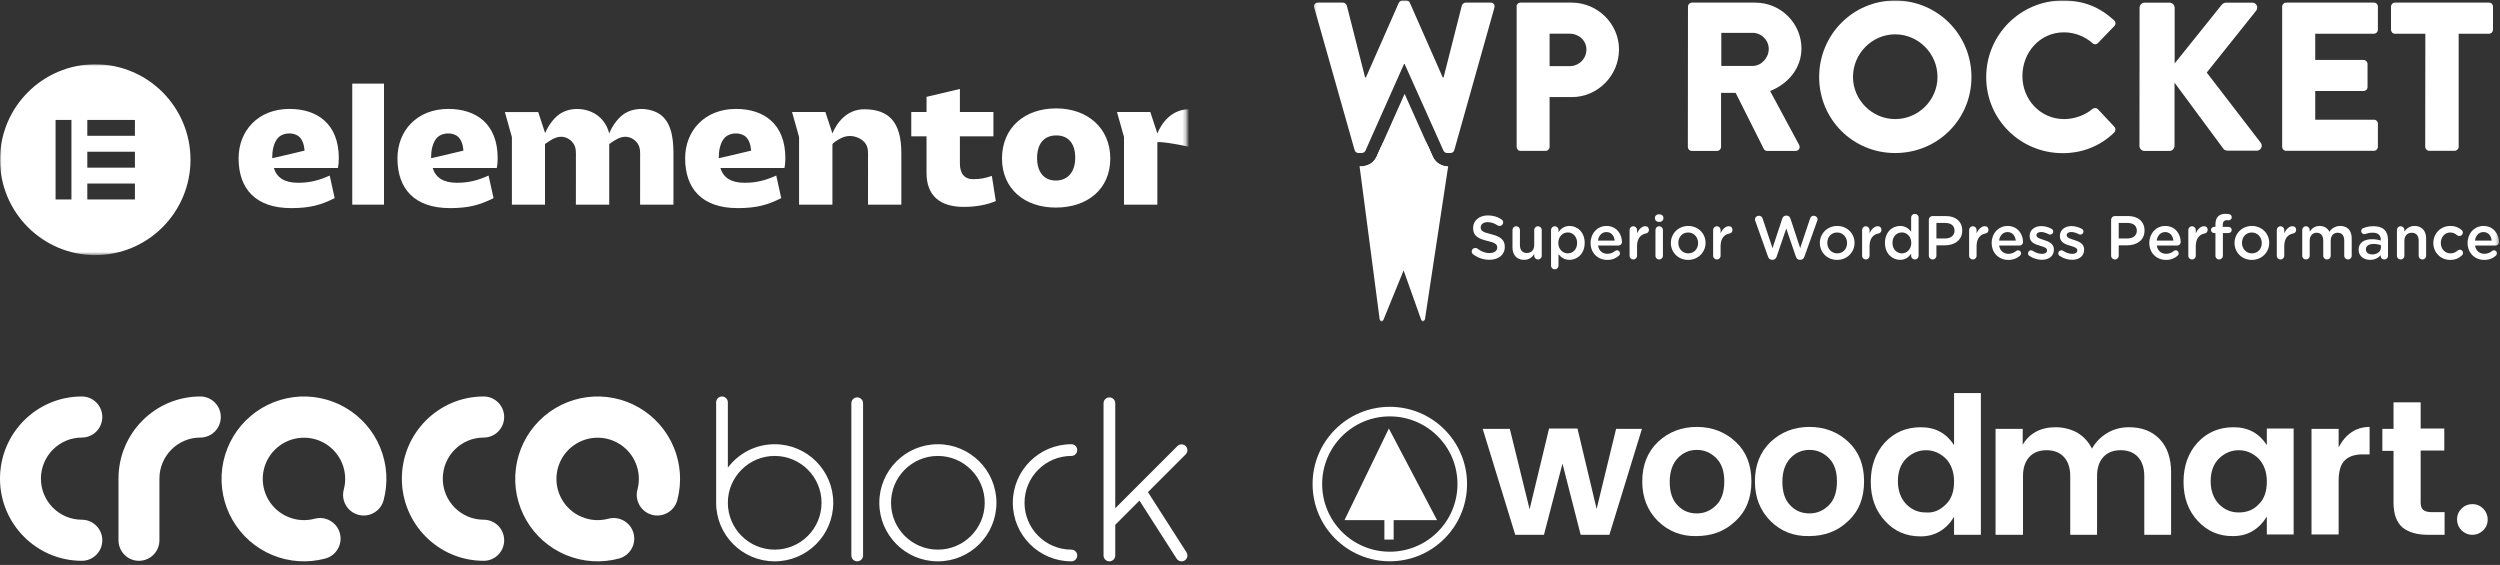
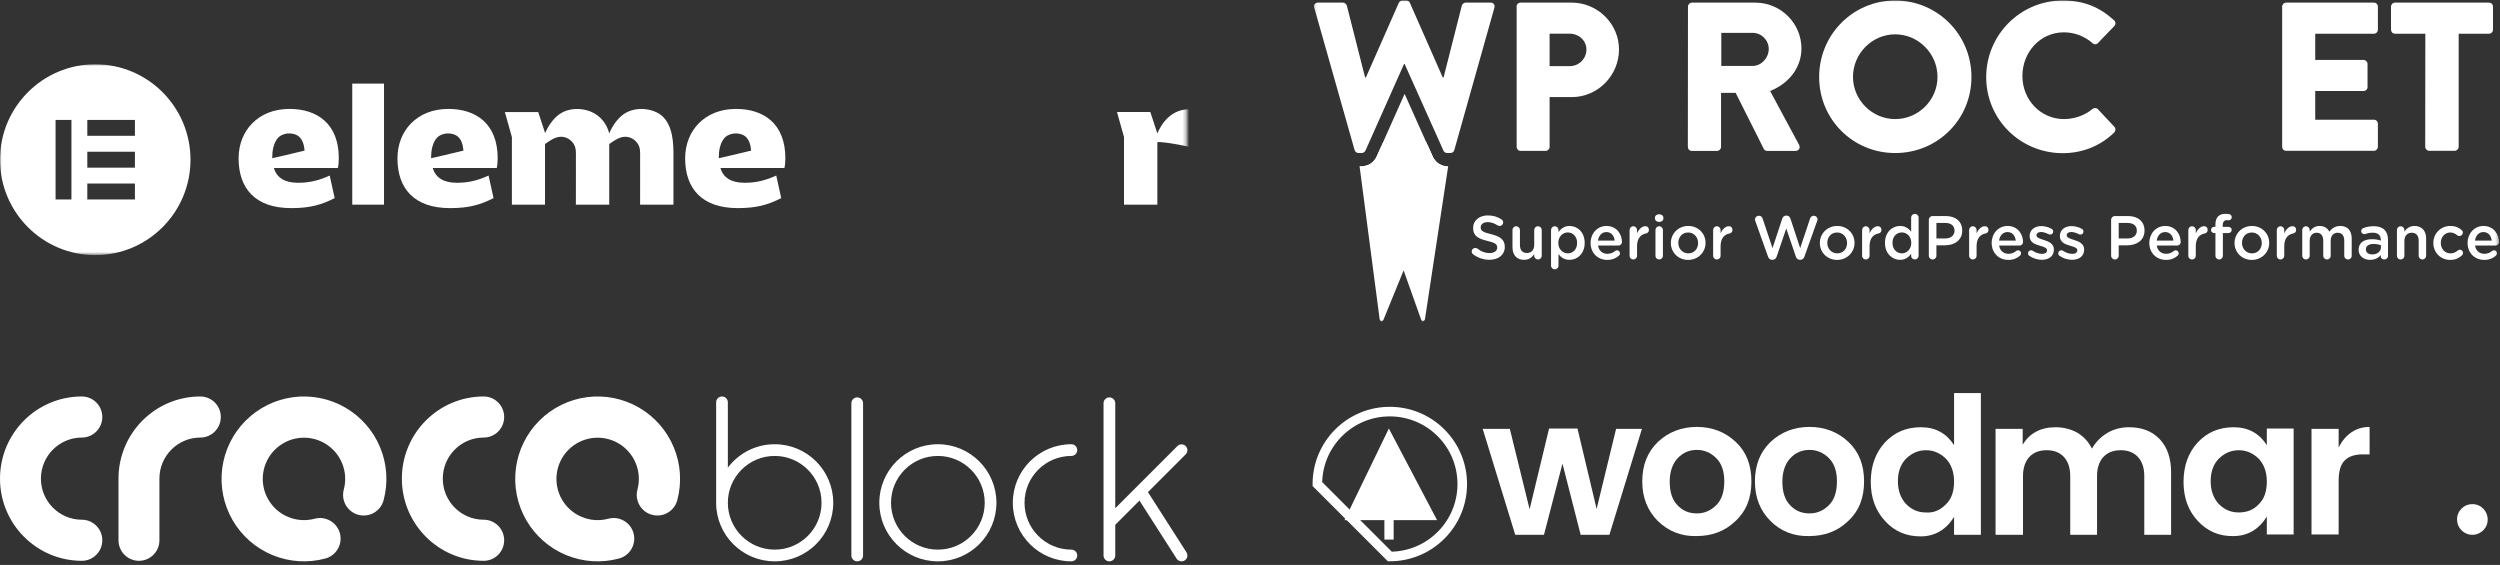
<svg xmlns="http://www.w3.org/2000/svg" width="739" height="167" viewBox="0 0 739 167" fill="none">
  <rect x="0" y="0" width="739" height="167" fill="#333333" stroke="none" />
  <path fill-rule="evenodd" clip-rule="evenodd" d="M229 131.314C223.338 131.314 218.311 134.034 215.153 138.237V118.925H215.153C215.151 117.971 214.377 117.198 213.422 117.198C212.467 117.198 211.694 117.971 211.691 118.925H211.691V148.623C211.691 158.182 219.441 165.932 229 165.932C238.56 165.932 246.309 158.182 246.309 148.623C246.309 139.064 238.56 131.314 229 131.314ZM229 162.47C221.353 162.47 215.153 156.271 215.153 148.623C215.153 140.975 221.353 134.776 229 134.776C236.648 134.776 242.847 140.975 242.847 148.623C242.847 156.271 236.648 162.47 229 162.47ZM255.124 119.198C255.121 118.243 254.347 117.47 253.393 117.47C252.438 117.47 251.664 118.243 251.662 119.198V164.201C251.662 165.157 252.438 165.932 253.393 165.932C254.35 165.932 255.124 165.157 255.124 164.201V119.198ZM259.926 148.623C259.926 139.064 267.675 131.314 277.234 131.314C286.793 131.314 294.545 139.064 294.545 148.623C294.545 158.182 286.793 165.932 277.234 165.932C267.675 165.932 259.926 158.182 259.926 148.623ZM263.388 148.623C263.388 156.271 269.586 162.47 277.234 162.47C284.882 162.47 291.083 156.271 291.083 148.623C291.083 140.975 284.882 134.776 277.234 134.776C269.586 134.776 263.388 140.975 263.388 148.623ZM316.7 162.47C309.053 162.47 302.852 156.271 302.852 148.623C302.852 140.975 309.053 134.776 316.7 134.776C317.655 134.776 318.431 134.001 318.431 133.045C318.431 132.089 317.655 131.314 316.7 131.314C307.141 131.314 299.39 139.064 299.39 148.623C299.39 158.182 307.141 165.932 316.7 165.932C317.655 165.932 318.431 165.157 318.431 164.201C318.431 163.245 317.655 162.47 316.7 162.47ZM339.332 145.468L350.729 163.271C351.242 164.075 351.005 165.144 350.202 165.659C349.399 166.174 348.33 165.94 347.814 165.137H347.812L336.827 147.974L329.669 155.132V164.201C329.669 165.157 328.892 165.932 327.938 165.932C326.98 165.932 326.207 165.157 326.207 164.201V119.198C326.209 118.243 326.983 117.47 327.938 117.47C328.892 117.47 329.666 118.243 329.669 119.198V150.235L348.048 131.857V131.857C348.724 131.183 349.817 131.184 350.492 131.859C351.167 132.534 351.167 133.628 350.495 134.304V134.305L339.332 145.468Z" fill="white" />
  <path d="M24.193 129.342C27.533 129.342 30.241 126.623 30.241 123.27C30.241 119.916 27.533 117.198 24.193 117.198C24.187 117.198 24.182 117.198 24.177 117.198C10.823 117.207 0 128.078 0 141.486C0 154.9 10.832 165.774 24.193 165.774C27.533 165.774 30.241 163.055 30.241 159.702C30.241 156.349 27.533 153.63 24.193 153.63L24.187 153.63C17.509 153.627 12.096 148.191 12.096 141.486C12.096 134.779 17.512 129.342 24.193 129.342Z" fill="white" />
  <path d="M142.978 129.341L142.983 129.342C146.324 129.342 149.032 126.624 149.032 123.27C149.032 119.916 146.324 117.198 142.983 117.198C129.622 117.198 118.791 128.072 118.791 141.486C118.791 154.894 129.614 165.765 142.967 165.773C142.973 165.773 142.978 165.774 142.983 165.774C146.324 165.774 149.032 163.055 149.032 159.702C149.032 156.349 146.324 153.63 142.983 153.63C136.302 153.63 130.887 148.193 130.887 141.486C130.887 134.78 136.3 129.344 142.978 129.341Z" fill="white" />
  <path d="M59.221 117.198C45.86 117.198 35.028 128.072 35.028 141.486V159.703C35.028 163.056 37.736 165.775 41.076 165.775C44.417 165.775 47.124 163.056 47.124 159.703V141.486C47.124 134.779 52.54 129.342 59.221 129.342C62.561 129.342 65.269 126.624 65.269 123.27C65.269 119.916 62.561 117.198 59.221 117.198Z" fill="white" />
  <path fill-rule="evenodd" clip-rule="evenodd" d="M102.038 120.462C97.393 117.78 91.992 116.706 86.674 117.406C81.356 118.106 76.417 120.542 72.624 124.335C68.831 128.128 66.396 133.066 65.696 138.384C64.996 143.703 66.07 149.103 68.752 153.749C71.434 158.394 75.574 162.025 80.53 164.077C85.486 166.13 90.98 166.49 96.161 165.102C99.411 164.231 101.34 160.891 100.469 157.641C99.598 154.391 96.258 152.463 93.008 153.334C90.417 154.028 87.67 153.848 85.192 152.821C82.714 151.795 80.644 149.98 79.303 147.657C77.962 145.334 77.425 142.634 77.775 139.975C78.125 137.316 79.343 134.846 81.24 132.95C83.136 131.053 85.605 129.836 88.264 129.486C90.923 129.136 93.624 129.673 95.946 131.014C98.269 132.355 100.084 134.425 101.111 136.903C102.137 139.381 102.317 142.128 101.623 144.718C100.752 147.968 102.681 151.308 105.931 152.179C109.18 153.05 112.521 151.121 113.392 147.872C114.78 142.69 114.42 137.196 112.367 132.24C110.314 127.284 106.684 123.144 102.038 120.462Z" fill="white" />
  <path fill-rule="evenodd" clip-rule="evenodd" d="M188.847 120.462C184.202 117.78 178.801 116.706 173.483 117.406C168.165 118.106 163.226 120.542 159.433 124.335C155.64 128.128 153.205 133.066 152.504 138.384C151.804 143.703 152.879 149.103 155.56 153.749C158.242 158.394 162.382 162.025 167.338 164.077C172.294 166.13 177.789 166.49 182.97 165.102C186.22 164.231 188.148 160.891 187.278 157.641C186.407 154.391 183.066 152.463 179.817 153.334C177.226 154.028 174.479 153.848 172.001 152.821C169.523 151.795 167.453 149.98 166.112 147.657C164.771 145.334 164.234 142.634 164.584 139.975C164.934 137.316 166.152 134.846 168.048 132.95C169.945 131.053 172.414 129.836 175.073 129.486C177.732 129.136 180.432 129.673 182.755 131.014C185.078 132.355 186.893 134.425 187.919 136.903C188.946 139.381 189.126 142.128 188.432 144.718C187.561 147.968 189.489 151.308 192.739 152.179C195.989 153.05 199.329 151.121 200.2 147.872C201.589 142.69 201.229 137.196 199.176 132.24C197.123 127.284 193.492 123.144 188.847 120.462Z" fill="white" />
  <g clip-path="url(#clip0_19_75)">
    <path d="M477.717 126.764H485.359L475.736 158.084H467.245L461.868 137.047L456.396 158.084H447.906L438.283 126.764H446.302L452.151 150.537L457.906 126.669H466.302L471.962 150.443L477.717 126.764Z" fill="white" />
    <path d="M490.076 154.028C487.057 151.009 485.453 147.141 485.453 142.33C485.453 137.518 486.962 133.65 490.076 130.632C493.189 127.707 497.057 126.198 501.585 126.198C506.113 126.198 509.981 127.707 513.094 130.632C516.208 133.556 517.717 137.424 517.717 142.33C517.717 147.141 516.208 151.103 513 154.028C509.887 157.047 506.019 158.462 501.396 158.462C496.962 158.556 493.189 157.047 490.076 154.028ZM501.585 151.764C503.849 151.764 505.736 150.915 507.34 149.311C508.943 147.707 509.698 145.348 509.698 142.33C509.698 139.311 508.943 137.047 507.34 135.443C505.736 133.839 503.849 132.99 501.585 132.99C499.321 132.99 497.434 133.839 495.925 135.443C494.415 137.047 493.566 139.405 493.566 142.424C493.566 145.443 494.321 147.801 495.925 149.405C497.434 151.009 499.321 151.764 501.585 151.764Z" fill="white" />
    <path d="M523.378 154.028C520.359 151.009 518.755 147.141 518.755 142.33C518.755 137.518 520.264 133.65 523.378 130.632C526.491 127.707 530.359 126.198 534.887 126.198C539.415 126.198 543.283 127.707 546.396 130.632C549.51 133.556 551.019 137.424 551.019 142.33C551.019 147.141 549.51 151.103 546.302 154.028C543.189 157.047 539.321 158.462 534.698 158.462C530.264 158.556 526.396 157.047 523.378 154.028ZM534.887 151.764C537.151 151.764 539.038 150.915 540.642 149.311C542.245 147.707 543 145.348 543 142.33C543 139.311 542.245 137.047 540.642 135.443C539.038 133.839 537.151 132.99 534.887 132.99C532.623 132.99 530.736 133.839 529.227 135.443C527.717 137.047 526.868 139.405 526.868 142.424C526.868 145.443 527.623 147.801 529.227 149.405C530.736 151.009 532.623 151.764 534.887 151.764Z" fill="white" />
    <path d="M557.245 154.028C554.415 151.009 553 147.141 553 142.424C553 137.707 554.415 133.839 557.151 130.82C559.981 127.801 563.472 126.292 567.811 126.292C572.151 126.292 575.358 128.084 577.623 131.575V116.198H585.547V158.084H577.623V152.801C575.264 156.575 571.962 158.556 567.717 158.556C563.472 158.556 559.981 157.047 557.245 154.028ZM575.17 149.122C576.868 147.518 577.623 145.254 577.623 142.33C577.623 139.499 576.774 137.235 575.17 135.537C573.472 133.933 571.585 133.084 569.321 133.084C567.057 133.084 565.17 133.933 563.472 135.537C561.868 137.141 561.019 139.405 561.019 142.235C561.019 145.065 561.868 147.33 563.472 149.028C565.17 150.726 567.057 151.481 569.226 151.481C571.585 151.669 573.472 150.82 575.17 149.122Z" fill="white" />
    <path d="M597.906 126.764V131.481C599.887 128.084 603.189 126.292 607.623 126.292C609.981 126.292 612.151 126.858 614.038 127.896C615.925 129.028 617.34 130.537 618.378 132.613C619.51 130.631 621.019 129.122 622.906 127.99C624.793 126.858 626.962 126.292 629.321 126.292C633.095 126.292 636.113 127.424 638.378 129.782C640.642 132.141 641.774 135.443 641.774 139.594V158.084H633.849V140.726C633.849 138.273 633.189 136.386 631.962 135.065C630.736 133.745 629.038 133.084 626.868 133.084C624.698 133.084 623 133.745 621.774 135.065C620.547 136.386 619.887 138.273 619.887 140.726V158.084H611.962V140.726C611.962 138.273 611.302 136.386 610.076 135.065C608.849 133.745 607.151 133.084 604.981 133.084C602.811 133.084 601.113 133.745 599.887 135.065C598.661 136.386 598 138.273 598 140.726V158.084H589.887V126.764H597.906Z" fill="white" />
    <path d="M649.698 154.028C646.868 151.009 645.453 147.141 645.453 142.424C645.453 137.707 646.868 133.839 649.604 130.82C652.434 127.801 655.925 126.292 660.264 126.292C664.604 126.292 667.812 128.084 670.076 131.575V126.669H678V157.99H670.076V152.707C667.717 156.481 664.415 158.462 660.17 158.462C656.019 158.556 652.529 157.047 649.698 154.028ZM667.623 149.122C669.321 147.518 670.076 145.254 670.076 142.33C670.076 139.499 669.227 137.235 667.623 135.537C665.925 133.933 664.038 133.084 661.774 133.084C659.51 133.084 657.623 133.933 655.925 135.537C654.321 137.141 653.472 139.405 653.472 142.235C653.472 145.065 654.321 147.33 655.925 149.028C657.623 150.726 659.51 151.481 661.774 151.481C664.038 151.481 666.019 150.82 667.623 149.122Z" fill="white" />
    <path d="M691.302 126.764V132.235C693.377 128.273 696.491 126.198 700.453 126.198V134.311H698.472C696.113 134.311 694.321 134.877 693.094 136.103C691.868 137.33 691.302 139.311 691.302 142.235V157.99H683.283V126.764H691.302Z" fill="white" />
-     <path d="M718.849 151.386H722.623V158.084H717.623C714.415 158.084 711.962 157.33 710.17 155.915C708.472 154.405 707.528 152.047 707.528 148.65V133.273H704.226V126.764H707.528V118.933H715.547V126.669H722.528V133.179H715.547V148.556C715.547 149.594 715.83 150.348 716.302 150.726C716.868 151.198 717.717 151.386 718.849 151.386Z" fill="white" />
-     <path d="M410.83 164.499C422.657 164.499 432.245 154.912 432.245 143.084C432.245 131.257 422.657 121.669 410.83 121.669C399.003 121.669 389.415 131.257 389.415 143.084C389.415 154.912 399.003 164.499 410.83 164.499Z" stroke="white" stroke-width="2.83" stroke-miterlimit="10" />
+     <path d="M410.83 164.499C422.657 164.499 432.245 154.912 432.245 143.084C432.245 131.257 422.657 121.669 410.83 121.669C399.003 121.669 389.415 131.257 389.415 143.084Z" stroke="white" stroke-width="2.83" stroke-miterlimit="10" />
    <path d="M397.434 153.745L410.547 126.669L424.793 153.745" fill="white" />
    <path d="M411.962 153.556H409.227V159.499H411.962V153.556Z" fill="white" />
    <path d="M735.359 153.556C735.359 154.877 734.887 155.915 734.038 156.764C733.189 157.613 732.057 158.084 730.831 158.084C729.604 158.084 728.472 157.613 727.623 156.764C726.774 155.915 726.302 154.783 726.302 153.556C726.302 152.235 726.774 151.198 727.623 150.349C728.472 149.5 729.51 149.028 730.831 149.028C732.151 149.028 733.189 149.5 734.038 150.349C734.887 151.198 735.359 152.33 735.359 153.556Z" fill="white" />
  </g>
  <mask id="mask0_19_75" style="mask-type:luminance" maskUnits="userSpaceOnUse" x="0" y="19" width="351" height="57">
    <path d="M350.745 19H0V75.37H350.745V19Z" fill="white" />
  </mask>
  <g mask="url(#mask0_19_75)">
    <path d="M221.992 44.531C221.992 44.531 218.963 45.255 216.4 45.867L212.505 46.755C212.494 46.755 212.479 46.755 212.469 46.755C212.469 45.702 212.546 44.593 212.797 43.571C213.12 42.262 213.827 40.731 215.057 40.059C216.395 39.33 218.025 39.242 219.44 39.807C220.906 40.387 221.577 41.805 221.864 43.273C221.946 43.684 221.997 44.095 222.038 44.511L221.992 44.531ZM232.151 46.755C232.151 36.572 225.749 32.197 217.569 32.197C208.322 32.197 202.53 38.611 202.53 46.806C202.53 55.715 207.461 61.518 218.076 61.518C223.817 61.518 227.067 60.501 230.932 58.565L229.46 51.895C226.513 53.22 223.771 54.031 220.111 54.031C216.098 54.031 213.812 52.506 212.945 49.656H231.895C232.049 48.891 232.151 48.023 232.151 46.755Z" fill="white" />
    <path d="M136.952 44.531C136.952 44.531 133.923 45.255 131.36 45.867L127.465 46.755C127.454 46.755 127.439 46.755 127.429 46.755C127.429 45.702 127.506 44.593 127.757 43.571C128.08 42.262 128.787 40.731 130.017 40.059C131.355 39.33 132.985 39.242 134.4 39.807C135.866 40.387 136.537 41.805 136.824 43.273C136.906 43.684 136.957 44.095 136.998 44.511L136.952 44.531ZM147.111 46.755C147.111 36.572 140.709 32.197 132.529 32.197C123.282 32.197 117.49 38.611 117.49 46.806C117.49 55.715 122.421 61.518 133.036 61.518C138.777 61.518 142.027 60.501 145.891 58.565L144.421 51.895C141.473 53.22 138.731 54.031 135.071 54.031C131.058 54.031 128.772 52.506 127.906 49.656H146.855C147.009 48.891 147.111 48.023 147.111 46.755Z" fill="white" />
    <path d="M113.513 24.715H104.127V60.496H113.513V24.715Z" fill="white" />
-     <path d="M234.13 33.111H243.986L246.062 39.437C247.359 36.315 250.281 32.3 255.463 32.3C262.577 32.3 266.437 35.915 266.437 45.23V60.501H256.58C256.58 57.318 256.586 54.139 256.59 50.955C256.59 49.497 256.565 48.039 256.585 46.58C256.6 45.235 256.698 43.843 255.98 42.636C255.493 41.82 254.699 41.219 253.843 40.809C252.105 39.977 250.219 39.997 248.512 40.891C248.092 41.111 246.062 42.21 246.062 42.719V60.501H236.206V40.5L234.13 33.111Z" fill="white" />
-     <path d="M273.89 40.29H269.369V33.111H273.89V28.623L283.746 26.297V33.111H293.654V40.29H283.746V48.331C283.746 51.489 285.269 52.963 287.555 52.963C289.892 52.963 291.214 52.655 293.193 51.998L294.362 59.428C291.67 60.599 288.318 61.159 284.91 61.159C277.744 61.159 273.884 57.749 273.884 51.13V40.29H273.89Z" fill="white" />
-     <path d="M312.097 53.369C315.705 53.369 317.837 50.77 317.837 46.601C317.837 42.431 315.808 40.033 312.25 40.033C308.642 40.033 306.561 42.426 306.561 46.75C306.561 50.827 308.591 53.369 312.097 53.369ZM312.199 32.043C321.446 32.043 328.201 37.846 328.201 46.852C328.201 55.911 321.446 61.359 312.097 61.359C302.799 61.359 296.192 55.762 296.192 46.852C296.192 37.846 302.747 32.043 312.199 32.043Z" fill="white" />
    <path d="M193.699 33.029C191.956 32.31 189.983 32.043 188.097 32.315C187.138 32.454 186.2 32.731 185.329 33.163C182.94 34.343 181.08 37.039 180.08 39.443C179.424 36.675 177.512 34.19 174.719 33.034C172.976 32.315 171.002 32.048 169.116 32.32C168.158 32.459 167.22 32.736 166.348 33.168C163.965 34.343 162.109 37.029 161.105 39.427V39.253L159.096 33.121H149.239L151.315 40.511V60.506H161.105V42.632C161.141 42.498 161.577 42.252 161.653 42.195C162.801 41.379 164.15 40.536 165.585 40.434C167.051 40.326 168.496 41.07 169.367 42.236C169.46 42.364 169.547 42.493 169.629 42.626C170.347 43.833 170.249 45.225 170.234 46.57C170.218 48.028 170.239 49.487 170.239 50.945C170.234 54.129 170.229 57.308 170.229 60.491H180.085V45.225C180.085 45.148 180.085 45.071 180.085 44.999V42.642C180.106 42.513 180.557 42.257 180.639 42.2C181.787 41.384 183.135 40.541 184.57 40.439C186.036 40.331 187.482 41.076 188.353 42.241C188.445 42.37 188.532 42.498 188.614 42.632C189.332 43.838 189.235 45.23 189.219 46.575C189.204 48.033 189.224 49.492 189.224 50.95C189.219 54.134 189.214 57.312 189.214 60.496H199.071V45.225C199.071 40.747 198.43 34.98 193.699 33.029Z" fill="white" />
    <path d="M351.512 32.3C346.33 32.3 343.414 36.32 342.112 39.437L340.036 33.111H330.179L332.255 40.5V60.496H342.112V42.02C343.516 41.774 351.138 43.181 352.584 43.71V32.336C352.235 32.315 351.881 32.3 351.512 32.3Z" fill="white" />
    <path d="M89.991 44.531C89.991 44.531 86.962 45.255 84.399 45.867L80.503 46.755C80.493 46.755 80.478 46.755 80.468 46.755C80.468 45.702 80.544 44.593 80.796 43.571C81.119 42.262 81.826 40.731 83.056 40.059C84.394 39.33 86.024 39.242 87.439 39.807C88.905 40.387 89.576 41.805 89.863 43.273C89.945 43.684 89.996 44.095 90.037 44.511L89.991 44.531ZM100.15 46.755C100.15 36.572 93.748 32.197 85.568 32.197C76.321 32.197 70.529 38.611 70.529 46.806C70.529 55.715 75.46 61.518 86.075 61.518C91.816 61.518 95.066 60.501 98.93 58.565L97.459 51.895C94.512 53.22 91.77 54.031 88.11 54.031C84.097 54.031 81.811 52.506 80.944 49.656H99.894C100.048 48.891 100.15 48.023 100.15 46.755Z" fill="white" />
    <path d="M28.155 19C12.604 19 0 31.627 0 47.207C0 62.781 12.604 75.414 28.155 75.414C43.706 75.414 56.31 62.786 56.31 47.207C56.306 31.627 43.702 19 28.155 19ZM21.118 58.955H16.428V35.453H21.118V58.955ZM39.883 58.955H25.808V54.257H39.883V58.955ZM39.883 49.553H25.808V44.855H39.883V49.553ZM39.883 40.151H25.808V35.453H39.883V40.151Z" fill="white" />
  </g>
  <mask id="mask1_19_75" style="mask-type:luminance" maskUnits="userSpaceOnUse" x="388" y="0" width="351" height="96">
    <path d="M388.169 0H738.704V95.198H388.169V0Z" fill="white" />
  </mask>
  <g mask="url(#mask1_19_75)">
    <path fill-rule="evenodd" clip-rule="evenodd" d="M427.825 49.117C426.054 49.117 424.394 48.084 423.582 46.46L422.18 43.324H408.269L406.867 46.46C406.055 48.084 404.395 49.117 402.624 49.117H401.886L407.826 94.391C408.121 95.24 408.675 95.24 409.007 94.391L414.911 79.927L420.04 94.354C420.335 95.203 420.888 95.203 421.22 94.354L428.083 49.154L427.825 49.117Z" fill="white" />
    <path fill-rule="evenodd" clip-rule="evenodd" d="M421.628 42.067H408.861L406.906 46.458C406.241 47.787 404.95 48.746 403.548 49.004L408.049 76.936C408.345 77.453 408.898 77.453 409.23 76.936L414.986 68.191L420.263 76.899C420.595 77.416 421.111 77.416 421.444 76.899L426.535 48.93C425.281 48.561 424.174 47.676 423.584 46.458L421.628 42.067Z" fill="white" />
    <path fill-rule="evenodd" clip-rule="evenodd" d="M423.577 46.458L415.202 27.75L406.863 46.458C406.567 47.011 406.198 47.491 405.756 47.897L409.224 66.457C409.408 66.715 409.888 66.789 410.22 66.457L414.87 60.294L419.519 66.42C419.814 66.789 420.33 66.715 420.515 66.42L424.352 47.639C424.057 47.269 423.799 46.9 423.577 46.458Z" fill="white" />
    <path fill-rule="evenodd" clip-rule="evenodd" d="M388.498 2.284C388.24 1.398 388.756 0.771 389.642 0.771H396.985C397.501 0.771 397.981 1.214 398.128 1.657L403.516 22.873H403.774L413.478 0.845C413.663 0.476 414.032 0.144 414.548 0.144H415.692C416.245 0.144 416.614 0.439 416.762 0.845L426.466 22.873H426.725L432.112 1.657C432.222 1.214 432.739 0.771 433.256 0.771H440.598C441.484 0.771 441.964 1.398 441.742 2.284L429.898 44.348C429.787 44.865 429.271 45.234 428.754 45.234H427.758C427.315 45.234 426.872 44.938 426.688 44.532L415.212 18.925H415.028L403.626 44.532C403.442 44.901 402.999 45.234 402.556 45.234H401.56C401.043 45.234 400.564 44.865 400.416 44.348L388.498 2.284Z" fill="white" />
    <path fill-rule="evenodd" clip-rule="evenodd" d="M448.284 1.951C448.284 1.323 448.801 0.77 449.465 0.77H464.556C472.268 0.77 478.578 7.042 478.578 14.607C478.578 22.355 472.268 28.702 464.63 28.702H458.062V43.424C458.062 44.051 457.509 44.605 456.881 44.605H449.502C448.801 44.605 448.321 44.051 448.321 43.424V1.951H448.284ZM464.003 19.551C466.696 19.551 468.947 17.411 468.947 14.607C468.947 11.987 466.696 9.957 464.003 9.957H458.062V19.551H464.003Z" fill="white" />
    <path fill-rule="evenodd" clip-rule="evenodd" d="M498.966 1.959C498.966 1.332 499.483 0.778 500.147 0.778H518.854C526.382 0.778 532.507 6.866 532.507 14.32C532.507 20.076 528.706 24.725 523.245 26.902L531.806 42.805C532.248 43.617 531.806 44.613 530.735 44.613H522.397C521.88 44.613 521.511 44.318 521.4 44.06L513.061 27.456H508.744V43.433C508.744 44.06 508.191 44.613 507.563 44.613H500.11C499.409 44.613 498.929 44.06 498.929 43.433L498.966 1.959ZM518.079 19.486C520.662 19.486 522.839 17.124 522.839 14.467C522.839 11.848 520.662 9.708 518.079 9.708H508.818V19.486H518.079Z" fill="white" />
    <path fill-rule="evenodd" clip-rule="evenodd" d="M560.215 0.148C572.724 0.148 582.76 10.221 582.76 22.767C582.76 35.312 572.76 45.238 560.215 45.238C547.706 45.238 537.744 35.275 537.744 22.767C537.744 10.258 547.706 0.148 560.215 0.148ZM560.215 35.202C567.115 35.202 572.724 29.556 572.724 22.73C572.724 15.83 567.078 10.148 560.215 10.148C553.389 10.148 547.743 15.83 547.743 22.73C547.743 29.556 553.389 35.202 560.215 35.202Z" fill="white" />
    <path fill-rule="evenodd" clip-rule="evenodd" d="M609.738 0.148C616.011 0.148 620.624 2.104 624.903 5.978C625.457 6.495 625.457 7.233 624.979 7.712L620.106 12.767C619.665 13.21 618.963 13.21 618.558 12.767C616.232 10.701 613.17 9.557 610.108 9.557C603.022 9.557 597.821 15.461 597.821 22.472C597.821 29.409 603.096 35.201 610.145 35.201C613.096 35.201 616.269 34.131 618.521 32.213C618.963 31.844 619.775 31.844 620.143 32.286L625.016 37.489C625.457 37.932 625.384 38.744 624.94 39.186C620.698 43.319 615.31 45.275 609.738 45.275C597.23 45.275 587.12 35.312 587.12 22.804C587.12 10.295 597.23 0.148 609.738 0.148Z" fill="white" />
-     <path fill-rule="evenodd" clip-rule="evenodd" d="M632.461 2.295C632.461 1.484 633.087 0.782 633.973 0.782H641.316C642.128 0.782 642.83 1.484 642.83 2.295V18.752L656.739 1.41C656.997 1.115 657.551 0.782 657.919 0.782H665.817C666.997 0.782 667.625 2.148 666.96 3.107L652.313 21.446L668.288 42.219C668.99 43.142 668.288 44.544 667.108 44.544H658.474C658.032 44.544 657.478 44.286 657.33 44.101L642.793 24.434V43.105C642.793 43.917 642.091 44.618 641.279 44.618H633.936C633.05 44.618 632.424 43.917 632.424 43.105L632.461 2.295Z" fill="white" />
    <path fill-rule="evenodd" clip-rule="evenodd" d="M674.604 1.959C674.604 1.332 675.122 0.778 675.784 0.778H701.726C702.425 0.778 702.906 1.332 702.906 1.959V8.785C702.906 9.412 702.388 9.966 701.726 9.966H684.382V17.715H698.661C699.289 17.715 699.844 18.268 699.844 18.895V25.721C699.844 26.423 699.289 26.902 698.661 26.902H684.382V35.389H701.726C702.425 35.389 702.906 35.942 702.906 36.569V43.396C702.906 44.023 702.388 44.577 701.726 44.577H675.784C675.085 44.577 674.604 44.023 674.604 43.396V1.959Z" fill="white" />
    <path fill-rule="evenodd" clip-rule="evenodd" d="M716.93 9.966H707.965C707.263 9.966 706.784 9.412 706.784 8.785V1.959C706.784 1.332 707.3 0.778 707.965 0.778H735.749C736.45 0.778 736.929 1.332 736.929 1.959V8.785C736.929 9.412 736.413 9.966 735.749 9.966H726.783V43.396C726.783 44.023 726.229 44.577 725.601 44.577H718.073C717.448 44.577 716.893 44.023 716.893 43.396L716.93 9.966Z" fill="white" />
    <path fill-rule="evenodd" clip-rule="evenodd" d="M440.261 76.79C442.938 76.79 444.814 75.369 444.814 72.983V72.947C444.814 70.835 443.43 69.869 440.733 69.214C438.275 68.631 437.692 68.194 437.692 67.21V67.174C437.692 66.336 438.457 65.662 439.768 65.662C440.769 65.662 441.717 65.99 442.7 66.628C442.882 66.737 443.064 66.791 443.283 66.791C443.865 66.791 444.339 66.336 444.339 65.754C444.339 65.316 444.102 65.007 443.847 64.861C442.7 64.096 441.407 63.678 439.804 63.678C437.273 63.678 435.452 65.189 435.452 67.375V67.411C435.452 69.761 436.982 70.562 439.695 71.217C442.063 71.764 442.573 72.255 442.573 73.166V73.203C442.573 74.15 441.698 74.805 440.314 74.805C438.93 74.805 437.801 74.332 436.745 73.494C436.599 73.384 436.399 73.293 436.089 73.293C435.507 73.293 435.033 73.749 435.033 74.331C435.033 74.695 435.215 75.005 435.47 75.188C436.891 76.244 438.53 76.79 440.26 76.79L440.261 76.79ZM455.739 67.994C455.739 67.375 455.229 66.883 454.628 66.883C454.009 66.883 453.518 67.375 453.518 67.994V72.419C453.518 73.913 452.625 74.787 451.351 74.787C450.039 74.787 449.293 73.949 449.293 72.456V67.995C449.293 67.376 448.801 66.884 448.182 66.884C447.581 66.884 447.09 67.376 447.09 67.995V73.112C447.09 75.352 448.346 76.809 450.513 76.809C452.007 76.809 452.899 76.026 453.518 75.116V75.608C453.518 76.227 454.028 76.7 454.629 76.7C455.248 76.7 455.739 76.208 455.739 75.608V67.996L455.739 67.994ZM458.489 78.522V67.996C458.489 67.376 458.963 66.885 459.582 66.885C460.201 66.885 460.692 67.377 460.692 67.996V68.597C461.403 67.595 462.404 66.794 463.97 66.794C466.229 66.794 468.432 68.579 468.432 71.784V71.82C468.432 75.007 466.246 76.81 463.97 76.81C462.368 76.81 461.366 76.008 460.692 75.116V78.522C460.692 79.141 460.201 79.614 459.582 79.614C458.981 79.614 458.489 79.141 458.489 78.522ZM463.443 74.897C464.954 74.897 466.193 73.714 466.193 71.82V71.783C466.193 69.927 464.936 68.705 463.443 68.705C461.949 68.705 460.638 69.944 460.638 71.783V71.82C460.638 73.659 461.949 74.897 463.443 74.897ZM472.365 71.128H477.3C477.154 69.707 476.316 68.597 474.859 68.597C473.512 68.597 472.565 69.635 472.365 71.128ZM478.574 75.553C477.7 76.336 476.608 76.828 475.115 76.828C472.328 76.828 470.179 74.807 470.179 71.838V71.802C470.179 69.052 472.128 66.794 474.878 66.794C477.937 66.794 479.449 69.307 479.449 71.529C479.449 72.148 478.975 72.585 478.411 72.585H472.383C472.62 74.151 473.73 75.025 475.151 75.025C476.08 75.025 476.808 74.697 477.427 74.187C477.591 74.06 477.737 73.987 477.992 73.987C478.484 73.987 478.866 74.369 478.866 74.879C478.866 75.152 478.739 75.389 478.574 75.553ZM481.707 75.608C481.707 76.227 482.199 76.7 482.799 76.7C483.419 76.7 483.91 76.208 483.91 75.608V72.767C483.91 70.491 484.985 69.288 486.55 69.016C487.042 68.924 487.425 68.542 487.425 67.959C487.425 67.322 487.024 66.866 486.332 66.866C485.367 66.866 484.42 67.777 483.91 68.979V67.996C483.91 67.376 483.418 66.885 482.799 66.885C482.18 66.885 481.707 67.377 481.707 67.996V75.608ZM489.192 64.516C489.192 65.172 489.738 65.609 490.448 65.609C491.158 65.609 491.704 65.171 491.704 64.516V64.407C491.704 63.751 491.158 63.332 490.448 63.332C489.738 63.332 489.192 63.751 489.192 64.407V64.516ZM489.355 75.608C489.355 76.227 489.847 76.7 490.448 76.7C491.067 76.7 491.559 76.227 491.559 75.608V67.996C491.559 67.376 491.067 66.885 490.448 66.885C489.829 66.885 489.355 67.377 489.355 67.996V75.608ZM499.008 76.828C496.076 76.828 493.909 74.588 493.909 71.856V71.82C493.909 69.07 496.095 66.793 499.045 66.793C501.995 66.793 504.162 69.033 504.162 71.783V71.82C504.162 74.551 501.976 76.827 499.008 76.827L499.008 76.828ZM499.045 74.897C500.83 74.897 501.959 73.513 501.959 71.856V71.819C501.959 70.126 500.739 68.724 499.009 68.724C497.243 68.724 496.113 70.108 496.113 71.783V71.82C496.113 73.495 497.334 74.897 499.045 74.897L499.045 74.897ZM506.402 75.608C506.402 76.227 506.894 76.7 507.495 76.7C508.114 76.7 508.606 76.208 508.606 75.608V72.767C508.606 70.491 509.68 69.288 511.246 69.016C511.738 68.924 512.12 68.542 512.12 67.959C512.12 67.322 511.719 66.866 511.028 66.866C510.062 66.866 509.116 67.777 508.606 68.979V67.996C508.606 67.376 508.114 66.885 507.495 66.885C506.876 66.885 506.402 67.377 506.402 67.996V75.608ZM522.629 75.863C522.847 76.445 523.248 76.791 523.794 76.791H524.013C524.559 76.791 524.978 76.445 525.178 75.863L528.019 67.54L530.86 75.863C531.06 76.445 531.461 76.791 532.007 76.791H532.225C532.772 76.791 533.191 76.427 533.391 75.863L537.16 65.3C537.215 65.173 537.27 64.991 537.27 64.845C537.27 64.244 536.76 63.77 536.159 63.77C535.613 63.77 535.23 64.116 535.067 64.572L532.135 73.349L529.257 64.626C529.093 64.098 528.693 63.734 528.128 63.734H527.964C527.4 63.734 527.018 64.098 526.835 64.626L523.958 73.349L521.026 64.59C520.88 64.117 520.462 63.771 519.915 63.771C519.296 63.771 518.768 64.244 518.768 64.863C518.768 65.009 518.805 65.173 518.859 65.3L522.629 75.863L522.629 75.863ZM543.045 76.828C540.113 76.828 537.946 74.588 537.946 71.857V71.82C537.946 69.07 540.131 66.794 543.081 66.794C546.031 66.794 548.199 69.034 548.199 71.784V71.82C548.199 74.552 546.013 76.828 543.045 76.828L543.045 76.828ZM543.082 74.897C544.866 74.897 545.995 73.513 545.995 71.856V71.82C545.995 70.126 544.775 68.724 543.045 68.724C541.279 68.724 540.15 70.108 540.15 71.784V71.82C540.15 73.496 541.37 74.898 543.082 74.898L543.082 74.897ZM550.439 75.608C550.439 76.227 550.931 76.701 551.532 76.701C552.151 76.701 552.642 76.209 552.642 75.608V72.767C552.642 70.491 553.717 69.289 555.283 69.016C555.775 68.925 556.157 68.542 556.157 67.959C556.157 67.322 555.756 66.867 555.064 66.867C554.099 66.867 553.152 67.777 552.642 68.979V67.996C552.642 67.377 552.15 66.885 551.532 66.885C550.913 66.885 550.439 67.377 550.439 67.996V75.608ZM567.139 64.317V75.608C567.139 76.227 566.647 76.701 566.047 76.701C565.428 76.701 564.936 76.227 564.936 75.608V75.007C564.226 76.008 563.224 76.81 561.658 76.81C559.4 76.81 557.197 75.007 557.197 71.82V71.784C557.197 68.597 559.364 66.794 561.658 66.794C563.243 66.794 564.245 67.577 564.936 68.487V64.317C564.936 63.698 565.428 63.225 566.029 63.225C566.648 63.225 567.139 63.698 567.139 64.317ZM562.186 68.706C560.675 68.706 559.418 69.871 559.418 71.784V71.82C559.418 73.676 560.693 74.898 562.186 74.898C563.661 74.898 564.972 73.659 564.972 71.82V71.784C564.972 69.928 563.661 68.706 562.186 68.706ZM570.162 75.59V64.991C570.162 64.354 570.654 63.862 571.291 63.862H575.189C578.175 63.862 580.034 65.555 580.034 68.123V68.16C580.034 71.019 577.739 72.512 574.935 72.512H572.403V75.59C572.403 76.209 571.911 76.701 571.293 76.701C570.655 76.701 570.163 76.209 570.163 75.59L570.162 75.59ZM572.404 70.491H575.009C576.702 70.491 577.759 69.544 577.759 68.215V68.178C577.759 66.685 576.684 65.902 575.009 65.902H572.404V70.491ZM582.075 75.609C582.075 76.228 582.567 76.701 583.167 76.701C583.786 76.701 584.278 76.209 584.278 75.609V72.767C584.278 70.491 585.352 69.289 586.918 69.016C587.41 68.925 587.792 68.543 587.792 67.96C587.792 67.322 587.392 66.867 586.7 66.867C585.735 66.867 584.788 67.778 584.278 68.98V67.996C584.278 67.377 583.786 66.886 583.167 66.886C582.548 66.886 582.075 67.377 582.075 67.996V75.609ZM590.925 71.129H595.86C595.714 69.708 594.877 68.597 593.42 68.597C592.073 68.597 591.125 69.635 590.925 71.129ZM597.135 75.554C596.261 76.337 595.168 76.829 593.675 76.829C590.889 76.829 588.74 74.807 588.74 71.839V71.802C588.74 69.052 590.689 66.794 593.438 66.794C596.498 66.794 598.009 69.308 598.009 71.529C598.009 72.148 597.536 72.586 596.971 72.586H590.944C591.18 74.152 592.291 75.026 593.712 75.026C594.64 75.026 595.369 74.698 595.988 74.188C596.152 74.061 596.297 73.988 596.553 73.988C597.044 73.988 597.427 74.37 597.427 74.88C597.427 75.153 597.299 75.39 597.135 75.554ZM603.564 76.792C605.567 76.792 607.133 75.791 607.133 73.769V73.732C607.133 72.002 605.548 71.365 604.146 70.928C603.016 70.564 601.979 70.272 601.979 69.562V69.525C601.979 68.979 602.471 68.578 603.326 68.578C604.001 68.578 604.803 68.834 605.584 69.234C605.732 69.307 605.84 69.343 606.022 69.343C606.533 69.343 606.934 68.961 606.934 68.451C606.934 68.069 606.715 67.777 606.405 67.614C605.476 67.122 604.402 66.831 603.382 66.831C601.47 66.831 599.958 67.941 599.958 69.763V69.799C599.958 71.639 601.542 72.221 602.963 72.622C604.092 72.968 605.112 73.223 605.112 73.969V74.006C605.112 74.643 604.564 75.044 603.618 75.044C602.744 75.044 601.779 74.734 600.85 74.115C600.723 74.042 600.559 73.988 600.377 73.988C599.867 73.988 599.484 74.389 599.484 74.88C599.484 75.244 599.667 75.517 599.903 75.645C601.014 76.41 602.343 76.792 603.564 76.792ZM612.503 76.792C614.506 76.792 616.072 75.791 616.072 73.769V73.732C616.072 72.002 614.489 71.365 613.086 70.928C611.958 70.564 610.92 70.272 610.92 69.562V69.525C610.92 68.979 611.412 68.578 612.267 68.578C612.941 68.578 613.742 68.834 614.526 69.234C614.671 69.307 614.779 69.343 614.963 69.343C615.472 69.343 615.873 68.961 615.873 68.451C615.873 68.069 615.654 67.777 615.344 67.614C614.415 67.122 613.341 66.831 612.321 66.831C610.409 66.831 608.898 67.941 608.898 69.763V69.799C608.898 71.639 610.483 72.221 611.903 72.622C613.032 72.968 614.052 73.223 614.052 73.969V74.006C614.052 74.643 613.506 75.044 612.56 75.044C611.685 75.044 610.719 74.734 609.79 74.115C609.664 74.042 609.5 73.988 609.318 73.988C608.807 73.988 608.426 74.389 608.426 74.88C608.426 75.244 608.607 75.517 608.843 75.645C609.954 76.41 611.284 76.792 612.503 76.792ZM624.05 75.59V64.992C624.05 64.354 624.542 63.862 625.178 63.862H629.076C632.062 63.862 633.921 65.556 633.921 68.124V68.16C633.921 71.02 631.625 72.513 628.821 72.513H626.291V75.591C626.291 76.21 625.798 76.701 625.18 76.701C624.542 76.701 624.05 76.209 624.05 75.591V75.59ZM626.291 70.492H628.896C630.59 70.492 631.647 69.545 631.647 68.216V68.179C631.647 66.686 630.57 65.903 628.896 65.903H626.291V70.492ZM637.526 71.129H642.461C642.316 69.708 641.478 68.598 640.023 68.598C638.674 68.598 637.728 69.636 637.526 71.129ZM643.737 75.554C642.862 76.337 641.771 76.829 640.276 76.829C637.491 76.829 635.341 74.808 635.341 71.839V71.803C635.341 69.053 637.29 66.795 640.04 66.795C643.1 66.795 644.612 69.308 644.612 71.53C644.612 72.149 644.138 72.586 643.572 72.586H637.546C637.782 74.152 638.893 75.026 640.313 75.026C641.242 75.026 641.97 74.698 642.589 74.189C642.754 74.061 642.899 73.988 643.154 73.988C643.646 73.988 644.029 74.37 644.029 74.88C644.029 75.153 643.902 75.39 643.737 75.554ZM646.868 75.609C646.868 76.228 647.362 76.701 647.962 76.701C648.581 76.701 649.073 76.209 649.073 75.609V72.768C649.073 70.492 650.147 69.29 651.713 69.016C652.204 68.925 652.588 68.543 652.588 67.96C652.588 67.323 652.187 66.868 651.494 66.868C650.53 66.868 649.582 67.778 649.073 68.98V67.997C649.073 67.377 648.581 66.886 647.962 66.886C647.343 66.886 646.868 67.378 646.868 67.997V75.609ZM654.883 75.609C654.883 76.21 655.375 76.701 655.974 76.701C656.594 76.701 657.085 76.209 657.085 75.609V68.889H658.761C659.27 68.889 659.691 68.488 659.691 67.978C659.691 67.468 659.29 67.067 658.761 67.067H657.049V66.54C657.049 65.538 657.486 65.083 658.324 65.083C658.469 65.083 658.651 65.101 658.779 65.119C659.29 65.137 659.708 64.719 659.708 64.209C659.708 63.717 659.344 63.353 658.943 63.298C658.634 63.243 658.27 63.207 657.832 63.207C656.886 63.207 656.176 63.462 655.665 63.972C655.156 64.482 654.883 65.283 654.883 66.339V67.049H654.5C653.991 67.049 653.571 67.468 653.571 67.978C653.571 68.488 653.991 68.889 654.5 68.889H654.883V75.609ZM665.626 76.829C662.696 76.829 660.529 74.589 660.529 71.857V71.821C660.529 69.071 662.714 66.794 665.663 66.794C668.615 66.794 670.78 69.034 670.78 71.784V71.821C670.78 74.552 668.595 76.829 665.628 76.829L665.626 76.829ZM665.663 74.898C667.45 74.898 668.578 73.514 668.578 71.857V71.82C668.578 70.127 667.359 68.725 665.628 68.725C663.861 68.725 662.733 70.109 662.733 71.784V71.821C662.733 73.496 663.952 74.898 665.665 74.898L665.663 74.898ZM673.022 75.609C673.022 76.228 673.513 76.701 674.115 76.701C674.732 76.701 675.224 76.209 675.224 75.609V72.768C675.224 70.492 676.3 69.29 677.866 69.016C678.357 68.925 678.739 68.543 678.739 67.96C678.739 67.323 678.338 66.868 677.647 66.868C676.681 66.868 675.735 67.778 675.224 68.98V67.997C675.224 67.377 674.732 66.886 674.115 66.886C673.496 66.886 673.022 67.378 673.022 67.997V75.609ZM680.543 75.609C680.543 76.228 681.034 76.701 681.636 76.701C682.253 76.701 682.745 76.228 682.745 75.609V71.184C682.745 69.708 683.583 68.798 684.804 68.798C686.023 68.798 686.753 69.636 686.753 71.129V75.609C686.753 76.228 687.245 76.701 687.862 76.701C688.464 76.701 688.956 76.228 688.956 75.609V71.184C688.956 69.636 689.811 68.798 691.013 68.798C692.252 68.798 692.962 69.618 692.962 71.147V75.609C692.962 76.228 693.453 76.701 694.073 76.701C694.692 76.701 695.164 76.228 695.164 75.609V70.473C695.164 68.124 693.891 66.794 691.797 66.794C690.339 66.794 689.319 67.468 688.555 68.488C688.044 67.468 687.061 66.794 685.677 66.794C684.202 66.794 683.364 67.596 682.745 68.451V67.996C682.745 67.377 682.253 66.885 681.634 66.885C681.015 66.885 680.543 67.377 680.543 67.996V75.608V75.609ZM700.611 76.81C698.809 76.81 697.206 75.772 697.206 73.843V73.807C697.206 71.731 698.826 70.711 701.176 70.711C702.25 70.711 703.014 70.875 703.762 71.112V70.875C703.762 69.509 702.923 68.78 701.377 68.78C700.539 68.78 699.846 68.926 699.246 69.163C699.119 69.199 699.008 69.217 698.9 69.217C698.391 69.217 697.971 68.816 697.971 68.307C697.971 67.906 698.244 67.56 698.573 67.432C699.482 67.086 700.411 66.868 701.667 66.868C703.107 66.868 704.182 67.25 704.855 67.942C705.565 68.634 705.892 69.654 705.892 70.909V75.644C705.892 76.245 705.42 76.7 704.818 76.7C704.182 76.7 703.744 76.263 703.744 75.772V75.407C703.088 76.19 702.088 76.809 700.611 76.809V76.81ZM701.23 75.207C702.687 75.207 703.798 74.369 703.798 73.149V72.493C703.233 72.275 702.488 72.111 701.613 72.111C700.193 72.111 699.355 72.712 699.355 73.714V73.75C699.355 74.679 700.175 75.207 701.23 75.207ZM708.532 75.608C708.532 76.227 709.024 76.7 709.626 76.7C710.245 76.7 710.737 76.227 710.737 75.608V71.183C710.737 69.689 711.629 68.797 712.902 68.797C714.215 68.797 714.962 69.653 714.962 71.146V75.607C714.962 76.227 715.453 76.7 716.073 76.7C716.69 76.7 717.164 76.227 717.164 75.607V70.472C717.164 68.251 715.908 66.793 713.74 66.793C712.246 66.793 711.354 67.576 710.737 68.469V67.995C710.737 67.376 710.243 66.885 709.626 66.885C709.006 66.885 708.532 67.376 708.532 67.995V75.607V75.608ZM724.267 76.827C725.87 76.827 726.907 76.281 727.762 75.462C727.964 75.298 728.072 75.061 728.072 74.77C728.072 74.242 727.654 73.804 727.126 73.804C726.87 73.804 726.653 73.932 726.526 74.041C725.924 74.551 725.25 74.897 724.375 74.897C722.682 74.897 721.499 73.531 721.499 71.82V71.783C721.499 70.108 722.682 68.724 724.284 68.724C725.159 68.724 725.779 69.07 726.342 69.543C726.489 69.652 726.725 69.761 726.998 69.761C727.563 69.761 728.018 69.324 728.018 68.76C728.018 68.396 727.819 68.123 727.671 67.995C726.853 67.285 725.815 66.793 724.304 66.793C721.409 66.793 719.295 69.088 719.295 71.82V71.856C719.295 74.588 721.409 76.828 724.267 76.828V76.827ZM731.606 71.128H736.541C736.396 69.707 735.558 68.597 734.101 68.597C732.754 68.597 731.805 69.635 731.606 71.128ZM737.817 75.553C736.942 76.336 735.848 76.828 734.356 76.828C731.569 76.828 729.421 74.807 729.421 71.838V71.802C729.421 69.052 731.37 66.794 734.118 66.794C737.178 66.794 738.69 69.307 738.69 71.529C738.69 72.148 738.217 72.585 737.652 72.585H731.623C731.862 74.151 732.973 75.025 734.393 75.025C735.322 75.025 736.05 74.697 736.669 74.187C736.832 74.06 736.979 73.987 737.232 73.987C737.726 73.987 738.107 74.369 738.107 74.879C738.107 75.152 737.979 75.389 737.817 75.553Z" fill="white" />
  </g>
  <defs>
    <clipPath id="clip0_19_75">
      <rect width="348.113" height="50" fill="white" transform="translate(388 116.198)" />
    </clipPath>
  </defs>
</svg>